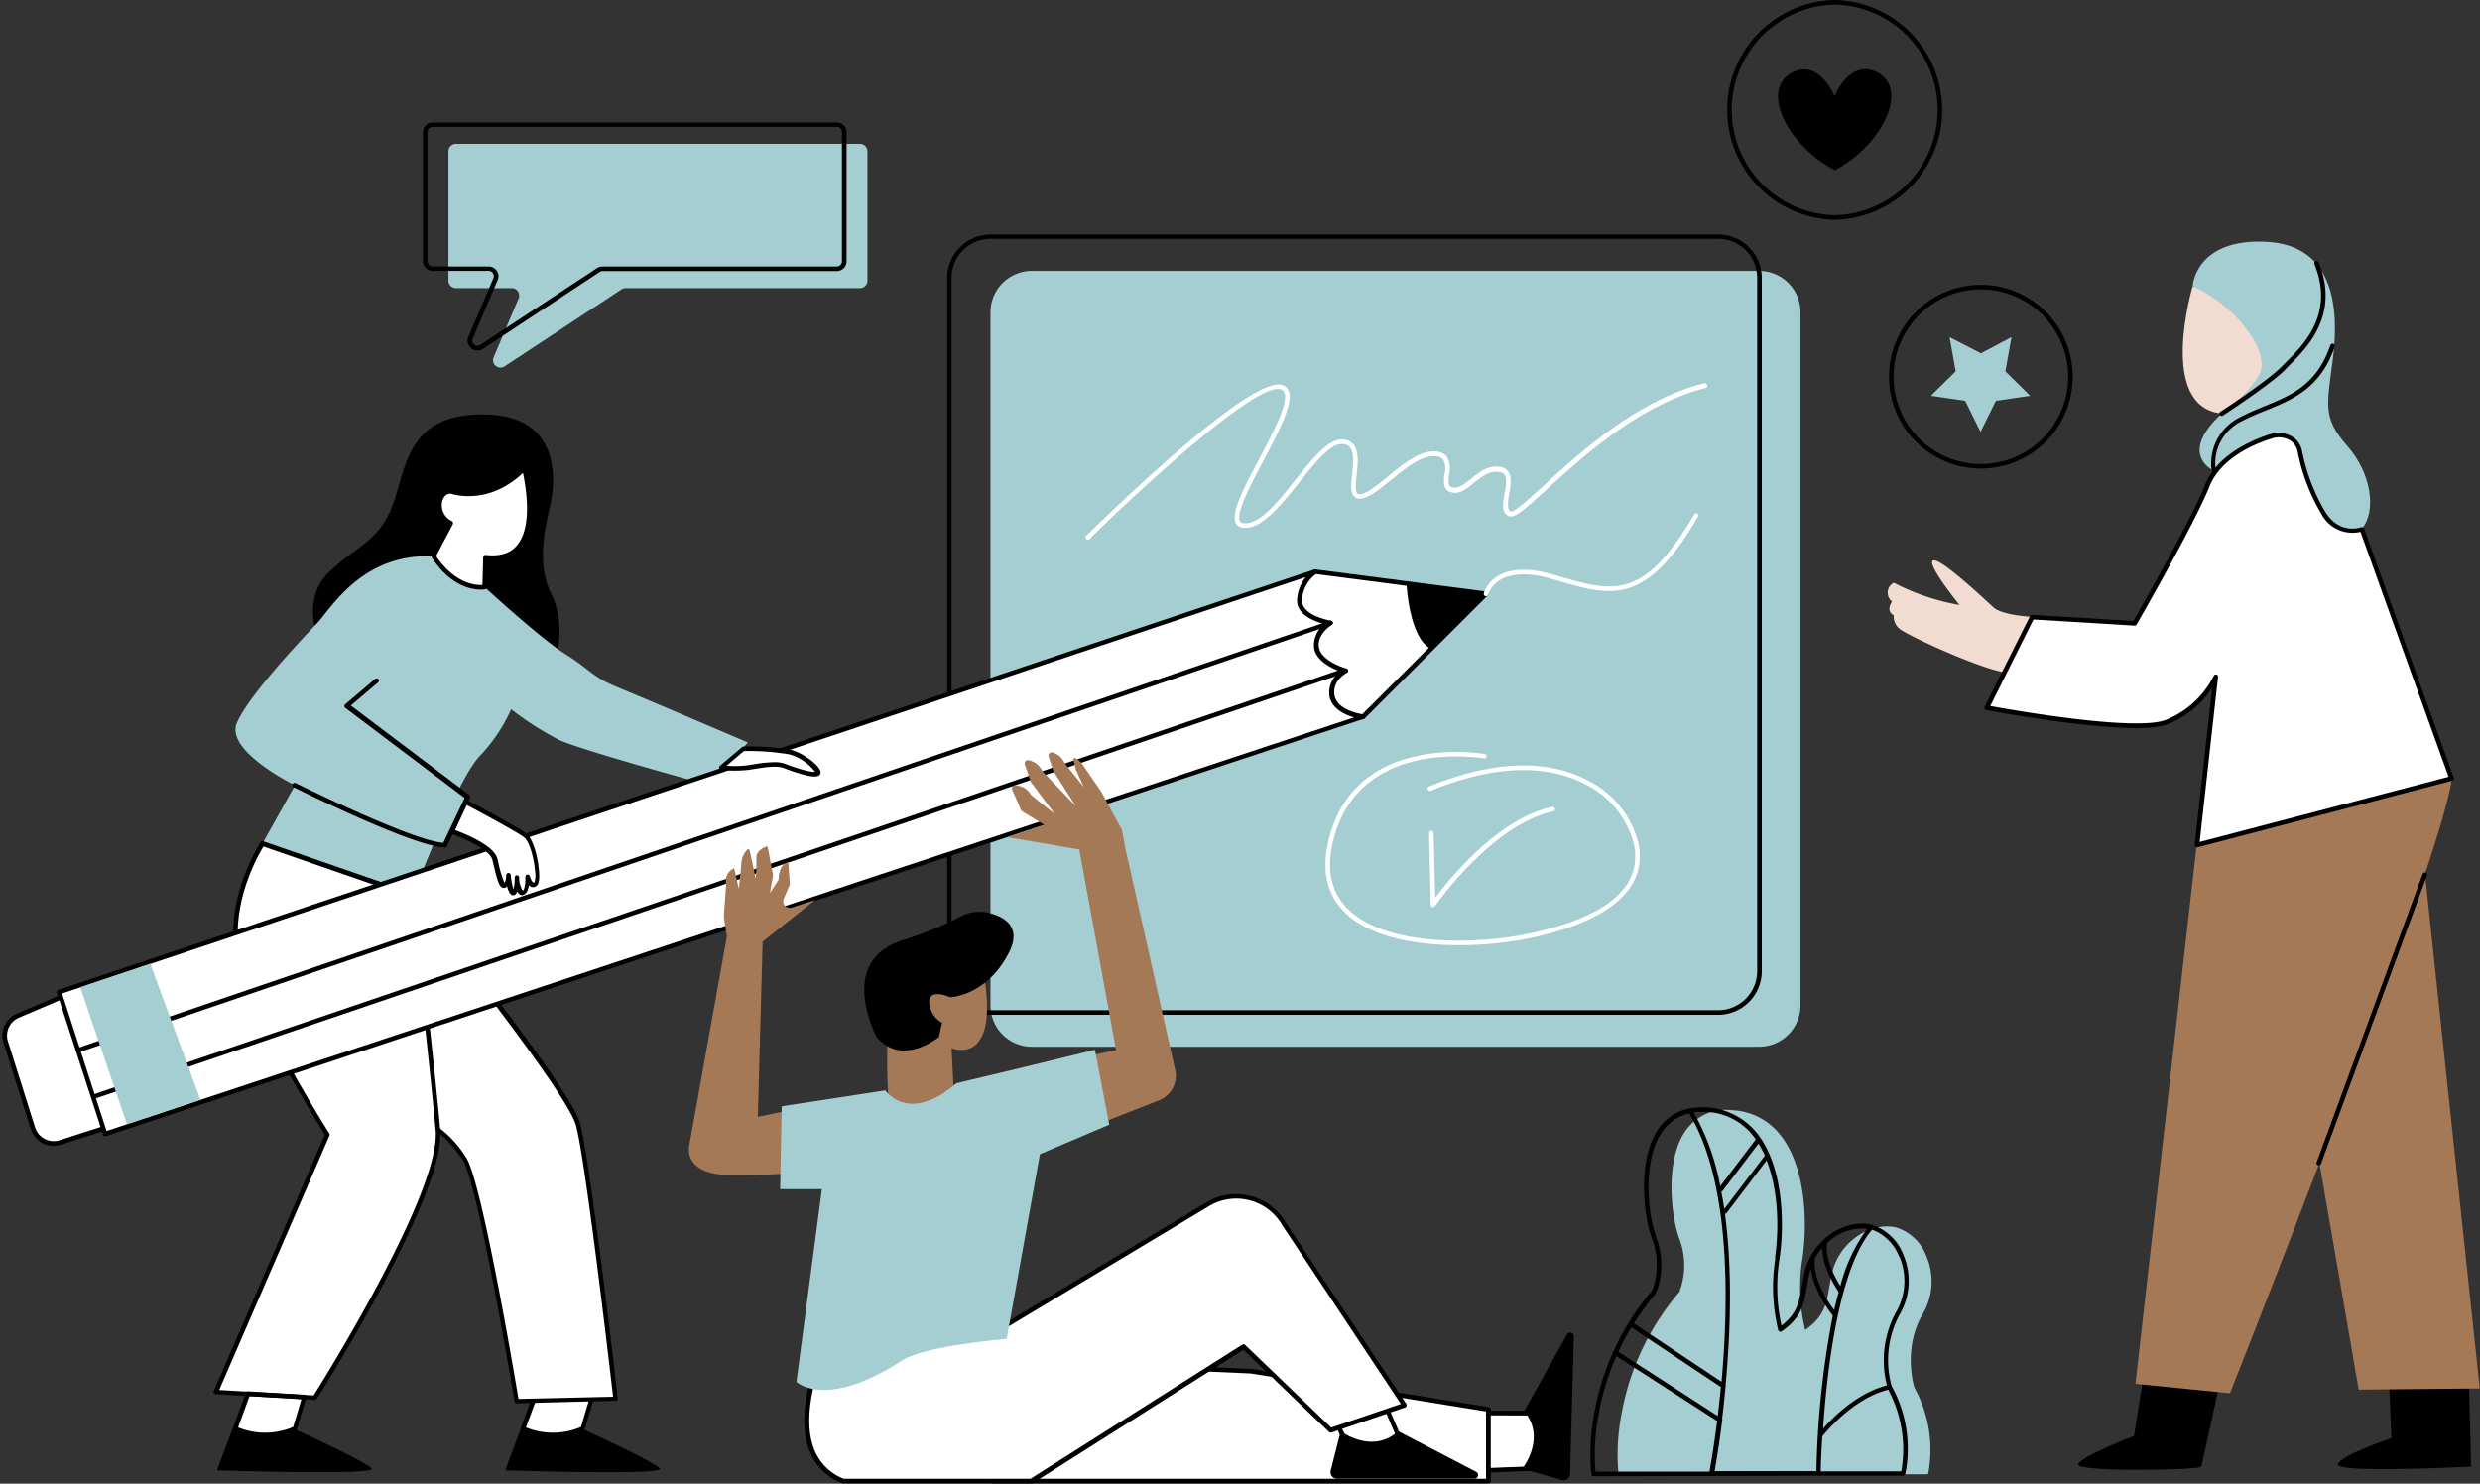
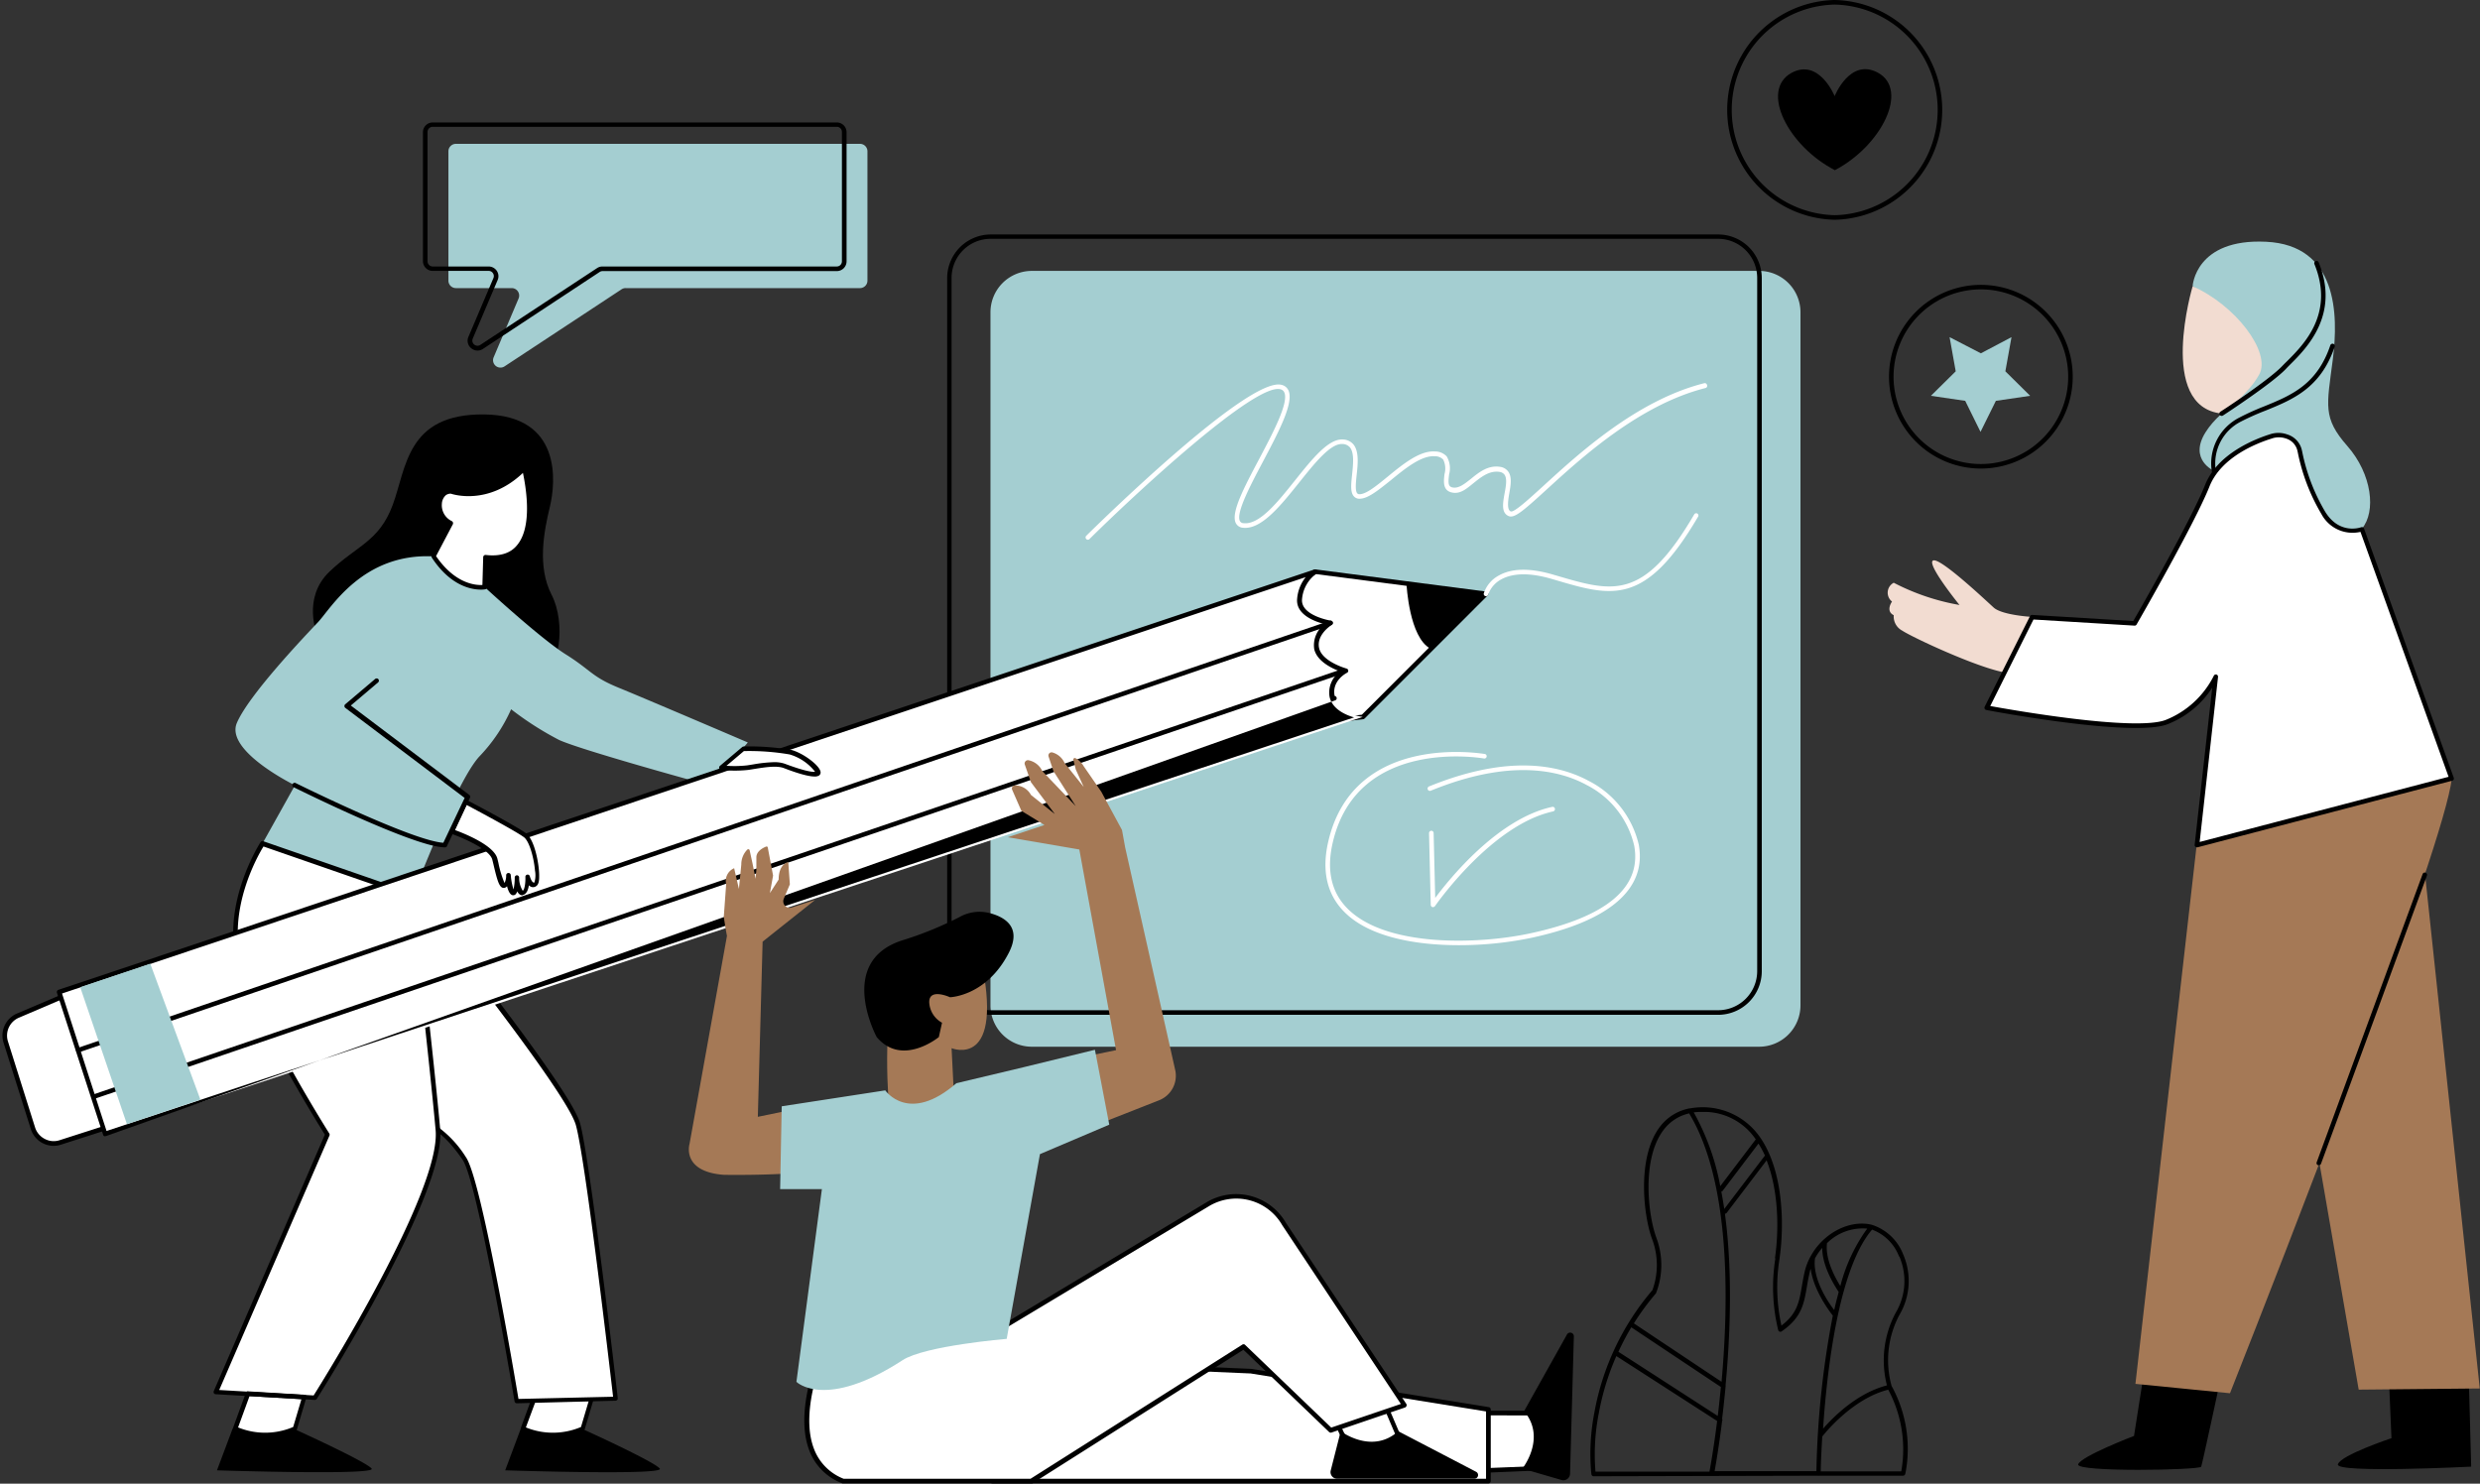
<svg xmlns="http://www.w3.org/2000/svg" preserveAspectRatio="xMidYMid meet" version="1.0" viewBox="-0.4 0.0 405.0 242.3" zoomAndPan="magnify" style="fill: rgb(0, 0, 0);" original_string_length="22045">
  <rect x="-0.4" y="0.0" width="405.0" height="242.3" fill="#333333" stroke="none" />
  <g data-name="Layer 2">
    <g id="__id236_sl0hhy36ac">
      <path d="M96.33,228.8l-1.49,4.93c-2.89,2.14-10.23.74-10.23.74l2-5.95Zm-48.88,5.63,2-6.07-9.32-.66-2,5.54C39.88,235.86,47.45,234.43,47.45,234.43Z" style="fill: rgb(255, 255, 255);" />
    </g>
    <g id="__id237_sl0hhy36ac">
      <path d="M362.07,225.94s-2.79,13-3,13.58-20.46.93-20.09-.37,9.12-4.65,9.12-4.65l1.49-9.49Zm27.7.19.37,8.74s-8.37,2.79-8.75,4.28,21.77.37,21.77.37l-.37-13.77Z" style="fill: inherit;" />
    </g>
    <g id="__id238_sl0hhy36ac">
      <path d="M141.26,24.7V45.84A1.22,1.22,0,0,1,140,47.05H101.77a1.22,1.22,0,0,0-.67.2L82,59.83a1.21,1.21,0,0,1-1.78-1.49l4.07-9.6a1.22,1.22,0,0,0-1.12-1.69H74.05a1.22,1.22,0,0,1-1.22-1.21V24.7a1.22,1.22,0,0,1,1.22-1.21h66A1.22,1.22,0,0,1,141.26,24.7Z" style="fill: rgb(164, 206, 209);" />
    </g>
    <g id="__id239_sl0hhy36ac">
      <path d="M327,109.82c-4.61-.83-15.07-5.72-16.75-6.83a2.61,2.61,0,0,1-1.39-2.52c-1.4-.69-.28-2.23-.28-2.23a1.83,1.83,0,0,1,.28-3.07,37.16,37.16,0,0,0,10.74,3.63s-5.44-6.7-4.32-7.26,8.51,6.42,9.9,7.68,6.28,1.53,6.28,1.53Z" style="fill: rgb(242, 220, 209);" />
    </g>
    <g id="__id240_sl0hhy36ac">
      <path d="M384.79,226.94l-6.41-37c-7.75,20.32-14.61,37.59-14.61,37.59L348.33,226l10-88L400,127.13c-.33,2.81-2.15,8.94-4.8,16.84l.43-1.12,8.93,83.9Z" style="fill: rgb(165, 121, 86);" />
    </g>
    <g id="__id241_sl0hhy36ac">
      <path d="M361.16,76.89s-4.18-1.81-1.39-6.28,8.09-5.86,8.65-10.88-10.75-13-10.75-13,.42-7.81,12-7.25,11.86,11.72,10.89,19.25-1.68,9.49,2.37,14.1,4.74,10.74,2.37,13.53S374.84,90,374.84,90l-9.49-3.07Z" style="fill: rgb(164, 206, 209);" />
    </g>
    <g id="__id242_sl0hhy36ac">
-       <path d="M312.23,226.61a21,21,0,0,1,2.31,13.79l-.08.36H303.39v.1H263.94l-.05-.4a34.65,34.65,0,0,1,.52-9.56A41.9,41.9,0,0,1,273.84,211a12.18,12.18,0,0,0,0-8.72c-1.35-3.67-2.45-13,1.19-17.84a8,8,0,0,1,7.45-3.13,10.57,10.57,0,0,1,7.83,4c4.13,5.11,4.54,14.14,3.63,20.31a29.17,29.17,0,0,0,.46,11.57c3.1-2.15,3.47-4.27,3.94-7,.14-.81.28-1.65.51-2.55,1.19-4.78,6.17-8.2,10.44-7.18a7.74,7.74,0,0,1,4.9,4.67,10.49,10.49,0,0,1-.62,9.51C310.39,220.07,312.06,226.06,312.23,226.61Z" style="fill: rgb(164, 206, 209);" />
-     </g>
+       </g>
    <g id="__id243_sl0hhy36ac">
      <path d="M286.87,170.94H168.1a6.75,6.75,0,0,1-6.75-6.75V51a6.76,6.76,0,0,1,6.75-6.76H286.87A6.76,6.76,0,0,1,293.63,51V164.19A6.76,6.76,0,0,1,286.87,170.94Z" style="fill: rgb(164, 206, 209);" />
    </g>
    <g id="__id244_sl0hhy36ac">
      <path d="M280.18,165.73H161.41a7.13,7.13,0,0,1-7.13-7.12V45.41a7.13,7.13,0,0,1,7.13-7.12H280.18a7.13,7.13,0,0,1,7.13,7.12v113.2A7.13,7.13,0,0,1,280.18,165.73ZM161.41,39A6.38,6.38,0,0,0,155,45.41v113.2a6.38,6.38,0,0,0,6.38,6.37H280.18a6.39,6.39,0,0,0,6.38-6.37V45.41A6.39,6.39,0,0,0,280.18,39Z" style="fill: inherit;" />
    </g>
    <g id="__id245_sl0hhy36ac">
      <path d="M18.83,183.57l-9.37,3A3.54,3.54,0,0,1,5,184.27L.54,170.2a3.56,3.56,0,0,1,2-4.34l8.72-3.71Z" style="fill: rgb(255, 255, 255);" />
    </g>
    <g id="__id246_sl0hhy36ac">
      <path d="M8.37,187.13a4,4,0,0,1-1.8-.44,3.91,3.91,0,0,1-1.94-2.31L.19,170.31a3.91,3.91,0,0,1,2.2-4.8l8.72-3.71a.39.39,0,0,1,.3,0,.4.4,0,0,1,.2.22l7.57,21.42a.33.33,0,0,1,0,.29.35.35,0,0,1-.22.19l-9.36,3A3.87,3.87,0,0,1,8.37,187.13ZM11,162.65,2.69,166.2A3.17,3.17,0,0,0,.9,170.08l4.44,14.08A3.16,3.16,0,0,0,6.92,186a3.11,3.11,0,0,0,2.43.2l9-2.89Z" style="fill: inherit;" />
    </g>
    <g id="__id247_sl0hhy36ac">
      <path d="M214.37,93.36,242.28,97l-20.09,20.09-16.75,2,.84-19.81Z" style="fill: rgb(255, 255, 255);" />
    </g>
    <g id="__id248_sl0hhy36ac">
      <path d="M205.44,119.41a.39.39,0,0,1-.25-.1.36.36,0,0,1-.12-.29l.83-19.82a.39.39,0,0,1,.16-.28l8.09-5.87a.42.42,0,0,1,.27-.06l27.91,3.62a.37.37,0,0,1,.3.26.34.34,0,0,1-.09.38l-20.09,20.09a.39.39,0,0,1-.22.11l-16.74,2Zm1.21-20-.81,19.19L222,116.72l19.47-19.46-27-3.51Z" style="fill: inherit;" />
    </g>
    <g id="__id249_sl0hhy36ac">
      <path d="M51.4,103.68s-2.52-6,2-10.32,8.09-4.89,10.33-10.89,2.23-14.93,14.93-14.79,11.72,11,10.74,15.07-2.09,9.77.28,14.38,1.39,12.69-2.09,13.25S51.4,103.68,51.4,103.68Z" style="fill: inherit;" />
    </g>
    <g id="__id250_sl0hhy36ac">
      <path d="M90,234.75a12.6,12.6,0,0,1-5.16-1.1.38.38,0,0,1-.18-.47l2.09-5.72a.34.34,0,0,1,.37-.24l9.21.56a.36.36,0,0,1,.29.15.43.43,0,0,1,0,.33l-1.53,5.16a.38.38,0,0,1-.2.23A11.57,11.57,0,0,1,90,234.75Zm-4.52-1.64a11.69,11.69,0,0,0,9-.07l1.35-4.54L87.38,228Z" style="fill: inherit;" />
    </g>
    <g id="__id251_sl0hhy36ac">
      <path d="M67,146.24s25.31,31.4,27,37.35,6.14,44.84,6.14,44.84L84,228.8s-6-35.91-8.55-39.63-4.28-4.65-4.28-4.65l-14-30.32Z" style="fill: rgb(255, 255, 255);" />
    </g>
    <g id="__id252_sl0hhy36ac">
      <path d="M84,229.17a.38.38,0,0,1-.37-.31c-.06-.36-6-35.86-8.49-39.47s-4.14-4.53-4.16-4.54a.41.41,0,0,1-.15-.17l-14-30.33a.38.38,0,0,1,.11-.45l9.86-8a.39.39,0,0,1,.27-.08.4.4,0,0,1,.26.14c1,1.28,25.37,31.52,27,37.48s6,43.31,6.15,44.89a.34.34,0,0,1-.09.29.37.37,0,0,1-.27.13L84,229.17ZM71.41,184.26A17.7,17.7,0,0,1,75.7,189c2.52,3.6,7.93,35.65,8.57,39.46l15.45-.36c-.48-4.17-4.52-38.84-6.08-44.37S69.53,150,67,146.77l-9.34,7.53Z" style="fill: inherit;" />
    </g>
    <g id="__id253_sl0hhy36ac">
      <path d="M78.74,95.87s9.07,8.37,13.26,11,4.19,3.63,8.65,5.45,21.07,8.93,21.07,8.93-4.46,5.72-9.35,6.14c0,0-18.14-5-21.49-6.56a51.26,51.26,0,0,1-7.81-5,26.85,26.85,0,0,1-5.16,7.68c-3.77,4-10.89,22.74-10.89,22.74l-24.55-8.51,5.3-9.49s-11.44-5.58-9.49-10.18,11.16-14.24,13.26-16.47,7.25-11.3,18.83-10.74C70.37,90.85,72.88,96.15,78.74,95.87Z" style="fill: rgb(164, 206, 209);" />
    </g>
    <g id="__id254_sl0hhy36ac">
      <path d="M67,146.24s3.17,27.68,4.1,38.28S51,228.24,51,228.24l-16.18-.93,18.23-42S41.54,167,38.74,157.36s3.73-19.63,3.73-19.63Z" style="fill: rgb(255, 255, 255);" />
    </g>
    <g id="__id255_sl0hhy36ac">
      <path d="M51,228.62h0l-16.18-.93a.38.38,0,0,1-.3-.18.4.4,0,0,1,0-.35L52.65,185.3c-1.17-1.87-11.63-18.72-14.27-27.84-2.8-9.72,3.71-19.83,3.77-19.93a.37.37,0,0,1,.44-.15l24.56,8.51a.4.4,0,0,1,.25.31c0,.28,3.17,27.8,4.09,38.29s-19.29,42.6-20.15,43.95A.38.38,0,0,1,51,228.62ZM35.4,227l15.42.89c1.69-2.69,20.8-33.36,19.92-43.31s-3.75-35.32-4.06-38l-24.05-8.34c-1,1.59-6,10.51-3.52,19.07,2.74,9.52,14.16,27.63,14.28,27.82a.39.39,0,0,1,0,.35Z" style="fill: inherit;" />
    </g>
    <g id="__id256_sl0hhy36ac">
      <path d="M85.16,76.47S89.49,92.24,78.88,91l-.14,4.88s-4.46.84-8.37-5l2.79-5.44a3.25,3.25,0,0,1-1.81-3.21c.28-2.24,2-2,2-2S79.3,82.47,85.16,76.47Z" style="fill: rgb(255, 255, 255);" />
    </g>
    <g id="__id257_sl0hhy36ac">
      <path d="M78.11,96.29c-1.46,0-4.93-.55-8-5.24a.38.38,0,0,1,0-.37l2.62-5.12A3.53,3.53,0,0,1,71,82.15a2.66,2.66,0,0,1,1-1.9,2,2,0,0,1,1.43-.38c.31.11,5.93,2.09,11.54-3.66a.39.39,0,0,1,.36-.1.41.41,0,0,1,.27.27c.1.37,2.47,9.19-1,13.17a5.94,5.94,0,0,1-5.32,1.85l-.13,4.48a.37.37,0,0,1-.31.36A3.83,3.83,0,0,1,78.11,96.29Zm-7.3-5.47c3.15,4.6,6.56,4.77,7.57,4.71L78.51,91a.37.37,0,0,1,.13-.28.38.38,0,0,1,.29-.09c2.25.27,4-.25,5.07-1.55,2.67-3.09,1.43-9.77,1-11.85-5.73,5.43-11.56,3.46-11.78,3.39a1.36,1.36,0,0,0-.81.25,2,2,0,0,0-.65,1.39,2.87,2.87,0,0,0,1.6,2.83.37.37,0,0,1,.2.21.44.44,0,0,1,0,.3Z" style="fill: inherit;" />
    </g>
    <g id="__id258_sl0hhy36ac">
      <path d="M43,234.75a12.66,12.66,0,0,1-5.16-1.1.38.38,0,0,1-.18-.47l2.09-5.72a.34.34,0,0,1,.38-.24l9.2.56a.36.36,0,0,1,.29.15.39.39,0,0,1,0,.33l-1.53,5.16a.35.35,0,0,1-.2.23A11.54,11.54,0,0,1,43,234.75Zm-4.52-1.64a11.69,11.69,0,0,0,9-.07l1.35-4.54L40.35,228Z" style="fill: inherit;" />
    </g>
    <g id="__id259_sl0hhy36ac">
      <path d="M94.59,233.31s11.91,5.39,12.76,6.53-25.25.28-25.25.28l2.55-6.81A11.59,11.59,0,0,0,94.59,233.31Zm-57,0-2.56,6.81s26.11.85,25.26-.28-12.77-6.53-12.77-6.53A11.57,11.57,0,0,1,37.63,233.31Z" style="fill: inherit;" />
    </g>
    <g id="__id260_sl0hhy36ac">
      <path d="M214.37,93.36a6.07,6.07,0,0,0-2.51,4.46c-.28,3.07,5,3.91,5,3.91s-2.79,1.68-2.23,4.19,4.75,3.62,4.75,3.62-2.8,1.4-2.24,4.19,5,3.35,5,3.35L16.79,185.17,9.26,162Z" style="fill: rgb(255, 255, 255);" />
    </g>
    <g id="__id261_sl0hhy36ac">
-       <path d="M16.79,185.55a.53.53,0,0,1-.17,0,.39.39,0,0,1-.18-.22L8.9,162.13a.38.38,0,0,1,.24-.48L214.25,93a.38.38,0,0,1,.32.68,5.75,5.75,0,0,0-2.34,4.18c-.24,2.68,4.66,3.49,4.71,3.5a.36.36,0,0,1,.31.3.38.38,0,0,1-.17.39s-2.55,1.57-2.06,3.79,4.43,3.33,4.47,3.34a.37.37,0,0,1,.07.7c-.1.05-2.52,1.31-2,3.78s4.66,3,4.7,3a.37.37,0,0,1,.33.33.36.36,0,0,1-.26.39L16.91,185.53Zm-7.06-23.3L17,184.7l203.73-67.54c-1.44-.42-3.56-1.36-4-3.36a4.16,4.16,0,0,1,1.75-4.14c-1.29-.47-3.8-1.63-4.26-3.66a4.28,4.28,0,0,1,1.71-4.08c-1.56-.39-4.74-1.52-4.5-4.13a6.52,6.52,0,0,1,1.4-3.54Z" style="fill: inherit;" />
+       <path d="M16.79,185.55a.53.53,0,0,1-.17,0,.39.39,0,0,1-.18-.22L8.9,162.13a.38.38,0,0,1,.24-.48L214.25,93a.38.38,0,0,1,.32.68,5.75,5.75,0,0,0-2.34,4.18c-.24,2.68,4.66,3.49,4.71,3.5a.36.36,0,0,1,.31.3.38.38,0,0,1-.17.39s-2.55,1.57-2.06,3.79,4.43,3.33,4.47,3.34a.37.37,0,0,1,.07.7c-.1.05-2.52,1.31-2,3.78a.37.37,0,0,1,.33.33.36.36,0,0,1-.26.39L16.91,185.53Zm-7.06-23.3L17,184.7l203.73-67.54c-1.44-.42-3.56-1.36-4-3.36a4.16,4.16,0,0,1,1.75-4.14c-1.29-.47-3.8-1.63-4.26-3.66a4.28,4.28,0,0,1,1.71-4.08c-1.56-.39-4.74-1.52-4.5-4.13a6.52,6.52,0,0,1,1.4-3.54Z" style="fill: inherit;" />
    </g>
    <g id="__id262_sl0hhy36ac">
      <path d="M75.58,130.94s8.19,4.28,9.77,5.49,2.51,7.44,1.67,8-1.3-1.21-1.3-1.21.09,2.42-.74,2.6-1-2.51-1-2.51,0,2.51-.55,2.51-.84-2.88-.84-2.88,0,1.4-.56,1.67-1-2-1.58-4.27-7.07-4.56-7.07-4.56Z" style="fill: rgb(255, 255, 255);" />
    </g>
    <g id="__id263_sl0hhy36ac">
      <path d="M84.89,146.21a.68.68,0,0,1-.44-.16,1.33,1.33,0,0,1-.38-.48c-.22.63-.54.63-.67.63s-.62,0-1-1.47a.85.85,0,0,1-.28.22.61.61,0,0,1-.51,0c-.57-.27-.89-1.52-1.45-3.89l-.16-.65c-.41-1.74-5.06-3.69-6.82-4.29a.39.39,0,0,1-.23-.21.35.35,0,0,1,0-.3l2.23-4.84a.35.35,0,0,1,.22-.19.35.35,0,0,1,.3,0c.33.17,8.23,4.31,9.82,5.52,1.43,1.09,2.19,5.26,2.13,7.16,0,.79-.18,1.25-.48,1.45a.88.88,0,0,1-.83.12,1.34,1.34,0,0,1-.37-.25c-.11.72-.37,1.45-1,1.58ZM84,142.94a.38.38,0,0,1,.38.35,4,4,0,0,0,.58,2.17c.26-.06.48-1.14.44-2.23a.37.37,0,0,1,.73-.11c.1.38.36.95.59,1a.18.18,0,0,0,.15,0,4.07,4.07,0,0,0,.1-1.93c-.18-2.11-.92-4.79-1.8-5.46-1.35-1-7.79-4.44-9.36-5.27l-1.9,4.1c1.53.56,6.4,2.5,6.92,4.69l.16.65a16.81,16.81,0,0,0,1,3.3,2.62,2.62,0,0,0,.27-1.26.37.37,0,0,1,.36-.37.36.36,0,0,1,.39.33,10.71,10.71,0,0,0,.45,2.36,8.57,8.57,0,0,0,.2-1.95.37.37,0,0,1,.36-.37Z" style="fill: inherit;" />
    </g>
    <g id="__id264_sl0hhy36ac">
      <path d="M121,122.29a39.9,39.9,0,0,1,7.72.56c2.42.65,5.21,3.25,4.28,3.53s-3.82-.74-5.31-1.3-4,0-6,.28a20.25,20.25,0,0,1-4.37,0Z" style="fill: rgb(255, 255, 255);" />
    </g>
    <g id="__id265_sl0hhy36ac">
      <path d="M132.59,126.81c-.62,0-2-.22-5-1.38-1.15-.43-3.06-.13-4.75.14l-1,.16a20.67,20.67,0,0,1-4.46,0,.37.37,0,0,1-.2-.66l3.63-3.07a.43.43,0,0,1,.23-.09,40.35,40.35,0,0,1,7.83.57c2,.55,4.72,2.63,4.74,3.66a.6.6,0,0,1-.46.6A1.34,1.34,0,0,1,132.59,126.81ZM126,124.47a5.15,5.15,0,0,1,1.77.26c3.36,1.26,4.54,1.36,4.94,1.31a8.2,8.2,0,0,0-4.15-2.83,39,39,0,0,0-7.48-.55l-2.84,2.4a18.76,18.76,0,0,0,3.39-.07l1-.16A23.26,23.26,0,0,1,126,124.47Z" style="fill: inherit;" />
    </g>
    <g id="__id266_sl0hhy36ac">
      <path d="M216.88 101.73L12.4 171.5" style="fill: rgb(255, 255, 255);" />
    </g>
    <g id="__id267_sl0hhy36ac">
      <path d="M219.12 109.54L14.91 179.1" style="fill: rgb(255, 255, 255);" />
    </g>
    <g id="__id268_sl0hhy36ac">
      <path d="M12.4,171.87a.37.37,0,0,1-.36-.25.38.38,0,0,1,.24-.48l204.48-69.76a.37.37,0,0,1,.48.23.36.36,0,0,1-.24.47L12.52,171.85A.25.25,0,0,1,12.4,171.87ZM15,179.46,219.24,109.9a.38.38,0,0,0,.23-.48.37.37,0,0,0-.47-.23L14.79,178.75a.37.37,0,0,0-.24.47.38.38,0,0,0,.36.26Z" style="fill: inherit;" />
    </g>
    <g id="__id269_sl0hhy36ac">
      <path d="M24.14,157.38l8.19,22.21-12,4-7.63-22.37Z" style="fill: rgb(164, 206, 209);" />
    </g>
    <g id="__id270_sl0hhy36ac">
      <path d="M242.28,97l-9.07,8.93c-3.49-1.82-3.91-10.47-3.91-10.47Z" style="fill: inherit;" />
    </g>
    <g id="__id271_sl0hhy36ac">
      <path d="M276.93,84.34c-8.61,14.72-14.12,13.09-23.25,10.4l-.62-.18c-3.58-1.06-6.38-1-8.32.07a4.48,4.48,0,0,0-2.1,2.45.36.36,0,0,1-.36.28h-.09a.38.38,0,0,1-.28-.45A5.09,5.09,0,0,1,244.34,94c2.13-1.22,5.14-1.27,8.93-.15l.62.18C263,96.7,268,98.17,276.28,84a.37.37,0,0,1,.51-.13A.37.37,0,0,1,276.93,84.34Zm1.43-21.49a.37.37,0,0,0-.45-.27c-11,2.78-20.52,11.52-26.23,16.74-2.37,2.16-4.81,4.4-5.36,4.2s-.54-1.3-.26-2.86c.24-1.35.49-2.75-.15-3.64a1.93,1.93,0,0,0-1.34-.78c-1.93-.31-3.42.87-4.72,1.93-1.11.88-2.06,1.65-3.07,1.43-.7-.16-.7-.77-.53-2.13a3.82,3.82,0,0,0-.39-2.93,2.56,2.56,0,0,0-1.93-.81c-2.47-.18-5.26,2.1-7.71,4.11-1.8,1.47-3.5,2.87-4.59,2.87a.47.47,0,0,1-.38-.14c-.37-.42-.23-1.75-.1-3,.2-1.8.41-3.84-.53-5a2.35,2.35,0,0,0-1.76-.8c-2.31-.11-4.91,3.1-7.66,6.54-2.91,3.64-5.89,7.42-8.51,7.13a.66.66,0,0,1-.6-.34c-.69-1.3,1.69-5.81,3.8-9.79,2.58-4.88,5-9.5,4.14-11.52a1.63,1.63,0,0,0-1.14-.94c-5.47-1.45-30.82,23.59-31.9,24.65a.38.38,0,0,0,0,.53.35.35,0,0,0,.27.11.34.34,0,0,0,.26-.11c7.25-7.17,27-25.55,31.18-24.46a.89.89,0,0,1,.64.53c.74,1.68-1.84,6.56-4.11,10.86-2.51,4.74-4.68,8.84-3.8,10.5a1.43,1.43,0,0,0,1.18.73c3,.31,6.13-3.62,9.17-7.41,2.47-3.08,5-6.27,6.93-6.27h.1a1.64,1.64,0,0,1,1.23.54c.74.88.54,2.75.37,4.4s-.32,2.94.29,3.61a1.18,1.18,0,0,0,.93.39c1.36,0,3.08-1.41,5.07-3,2.34-1.92,5-4.08,7.18-3.94a1.86,1.86,0,0,1,1.4.54,3.3,3.3,0,0,1,.22,2.36c-.14,1.17-.32,2.63,1.12,3s2.49-.61,3.7-1.58,2.53-2,4.13-1.77a1.21,1.21,0,0,1,.85.47c.45.64.23,1.88,0,3.08-.28,1.57-.57,3.2.73,3.69.94.35,2.47-1,6.14-4.35,5.66-5.17,15.12-13.83,25.9-16.57A.37.37,0,0,0,278.36,62.85Zm-19.27,64.7c-4.69-2.56-13-4.48-26.16.9a.38.38,0,0,0,.28.7c12.85-5.27,21-3.42,25.52-.94a14.9,14.9,0,0,1,7.74,9.87c1.27,6.83-4.46,11.66-17,14.35-8.59,1.84-23.62,2.27-29.86-4.1-2.62-2.66-3.41-6.29-2.35-10.79,4.05-17.3,24.47-13.71,24.68-13.67a.38.38,0,0,0,.44-.3.38.38,0,0,0-.3-.44c-.21,0-21.33-3.76-25.55,14.24-1.12,4.76-.26,8.63,2.54,11.49,4,4.12,11.57,5.5,18.78,5.5a58.17,58.17,0,0,0,11.77-1.19c12.85-2.75,18.93-8,17.6-15.23A15.7,15.7,0,0,0,259.09,127.55Zm-25.57,20.59h.11a.38.38,0,0,0,.31-.16c.09-.13,9.24-13.3,19.3-15.47a.39.39,0,0,0,.29-.45.38.38,0,0,0-.45-.29c-8.89,1.93-16.8,11.78-19.1,14.87l-.26-10.6a.37.37,0,0,0-.38-.37.39.39,0,0,0-.37.39l.28,11.72A.4.4,0,0,0,233.52,148.14Z" style="fill: rgb(255, 255, 255);" />
    </g>
    <g id="__id272_sl0hhy36ac">
      <path d="M242.41,230.77l9,0-.36,9-8.92.37Z" style="fill: rgb(255, 255, 255);" />
    </g>
    <g id="__id273_sl0hhy36ac">
      <path d="M242.14,240.52a.36.36,0,0,1-.26-.11.33.33,0,0,1-.11-.28l.27-9.37a.37.37,0,0,1,.37-.37h0l9,0a.4.4,0,0,1,.27.12.39.39,0,0,1,.11.27l-.36,9a.38.38,0,0,1-.36.36l-8.92.37Zm.64-9.38-.25,8.61,8.17-.33.33-8.26Z" style="fill: inherit;" />
    </g>
    <g id="__id274_sl0hhy36ac">
      <path d="M248.21,239.84s4-5,.28-9.38l7-12.51a.6.6,0,0,1,1.13.32L256,240.7a1.09,1.09,0,0,1-1.39,1Z" style="fill: inherit;" />
    </g>
    <g id="__id275_sl0hhy36ac">
      <path d="M161.5,222.1l42.4,1.82,38.75,6.25v11.7h-81Z" style="fill: rgb(255, 255, 255);" />
    </g>
    <g id="__id276_sl0hhy36ac">
      <path d="M242.65,242.25h-81a.38.38,0,0,1-.38-.38l-.13-19.76a.36.36,0,0,1,.12-.28.38.38,0,0,1,.27-.1l42.4,1.82,38.8,6.25a.38.38,0,0,1,.32.37v11.7A.38.38,0,0,1,242.65,242.25ZM162,241.5h80.28v-11l-38.44-6.2-42-1.8Z" style="fill: inherit;" />
    </g>
    <g id="__id277_sl0hhy36ac">
      <path d="M225.05,227.67l3.85,9-9-.09-4.23-8.91Z" style="fill: rgb(255, 255, 255);" />
    </g>
    <g id="__id278_sl0hhy36ac">
      <path d="M228.9,237.05h0l-9-.1a.36.36,0,0,1-.33-.21l-4.24-8.91a.36.36,0,0,1,0-.36.38.38,0,0,1,.32-.18h9.38a.37.37,0,0,1,.34.23l3.85,9a.36.36,0,0,1,0,.35A.37.37,0,0,1,228.9,237.05Zm-8.76-.85,8.19.09L224.8,228h-8.54Z" style="fill: inherit;" />
    </g>
    <g id="__id279_sl0hhy36ac">
      <path d="M218.55,233.73s5.1,3.87,9.39,0l12.7,6.62a.6.6,0,0,1-.28,1.14H217.92a1.08,1.08,0,0,1-1-1.36Z" style="fill: inherit;" />
    </g>
    <g id="__id280_sl0hhy36ac">
      <path d="M163.06,216.9l33.75-20.25a9,9,0,0,1,12.45,3.23l19.68,29.59-12,4.1-14.25-13.65-34.65,22H137.31c-11.71-4.68-2.6-23.15-2.6-23.15Z" style="fill: rgb(255, 255, 255);" />
    </g>
    <g id="__id281_sl0hhy36ac">
      <path d="M168,242.25H137.31a.32.32,0,0,1-.14,0,9.19,9.19,0,0,1-5.4-5.36c-2.78-7.25,2.38-17.86,2.6-18.3a.38.38,0,0,1,.31-.21l28.26-1.82,33.67-20.2a9.4,9.4,0,0,1,13,3.36l19.67,29.58a.38.38,0,0,1,0,.33.39.39,0,0,1-.24.23l-12,4.09a.4.4,0,0,1-.38-.08l-14-13.44-34.4,21.79A.36.36,0,0,1,168,242.25Zm-30.62-.75h30.51l34.56-21.89a.36.36,0,0,1,.46,0L217,233.14l11.37-3.86L209,200.09A8.65,8.65,0,0,0,197,197l-33.75,20.25a.34.34,0,0,1-.17.05L135,219.08c-.69,1.48-4.94,11.09-2.48,17.51A8.43,8.43,0,0,0,137.38,241.5Z" style="fill: inherit;" />
    </g>
    <g id="__id282_sl0hhy36ac">
      <path d="M144.85,181.58s-1.56-15.6,1.69-23.28c3.1-7.31,13.14-2.21,13.14-2.21,4.16,18.73-4.68,15.09-4.68,15.09s.52,10.14.52,10.4Z" style="fill: rgb(165, 121, 86);" />
    </g>
    <g id="__id283_sl0hhy36ac">
      <path d="M130.68,191.47c-5.73.52-12.88.39-12.88.39-7-.52-5.59-5.07-5.59-5.07l6.11-33.95c-.26-1.3-.52-3.12-.52-3.12l.39-5.33a2.25,2.25,0,0,1,1.3-2.6l.78,3.38.39-4a3.42,3.42,0,0,1,1-2.44.23.23,0,0,1,.36.12l.45,2.06.52,2.6.13-1.43V140c0-1,1.13-1.57,1.61-1.75a.19.19,0,0,1,.25.14l.87,4.6-.52,2.86,1.43-2.21c0-2.6,1.57-2.86,1.57-2.86l.26,3.64-1,2.37a1.07,1.07,0,0,0,1.32,1.42l3.8-1.24-8.57,6.81-.78,28.61,7.55-1.56Zm45.77-6.89,12.45-4.9a4.3,4.3,0,0,0,2.62-4.93l-8.17-36.34-.52-2.86-3.38-6.25-2.87-4.16a3.39,3.39,0,0,0-1.33-1.31.24.24,0,0,0-.36.27l.39,1.56,1.3,2.86-3.12-3.9a3.11,3.11,0,0,0-2-1.74.52.52,0,0,0-.62.67l.79,2.37,3.64,5.72-5.46-5.72a3.15,3.15,0,0,0-2.22-1.76.54.54,0,0,0-.63.71l1,2.87,3.9,5.2-3.9-3.12a2.92,2.92,0,0,0-2.57-1.55.5.5,0,0,0-.5.7l1.51,3.45,3.77,2.31-6,2,11.69,2,6,32.77-7.55,1.56Z" style="fill: rgb(165, 121, 86);" />
    </g>
    <g id="__id284_sl0hhy36ac">
      <path d="M152.92,169.36s-6,4.94-10.15,0c0,0-6.76-12.49,4.42-15.87a57.59,57.59,0,0,0,9.09-3.72,6.65,6.65,0,0,1,4.88-.67c2.53.65,5.33,2.29,3.2,6.47-3.64,7.14-9.62,7.29-9.62,7.29s-3.39-1.56-3.39.78a4,4,0,0,0,2.09,3.38Z" style="fill: inherit;" />
    </g>
    <g id="__id285_sl0hhy36ac">
      <path d="M155.78,176.9l10.92-2.6,11.71-2.86,2.34,12.23-11.32,4.81L164,218.65s-13.36,1.11-17,3.48c-12.66,8.22-17.34,3.54-17.34,3.54l4.16-31.47H127l.26-13.53,16.91-2.6S148,183.67,155.78,176.9Z" style="fill: rgb(164, 206, 209);" />
    </g>
    <g id="__id286_sl0hhy36ac">
      <path d="M309.78,214.75a10.89,10.89,0,0,0,.64-9.85,8.17,8.17,0,0,0-5.16-4.89c-3.74-.88-8,1.48-10,5.21h0a9.34,9.34,0,0,0-.89,2.25c-.23.93-.38,1.8-.51,2.57-.44,2.59-.77,4.49-3.34,6.44a29,29,0,0,1-.32-10.88c.91-6.25.49-15.39-3.71-20.59a11.39,11.39,0,0,0-10.88-4l-.11,0a7.94,7.94,0,0,0-4.89,3.09c-3.72,5-2.61,14.46-1.23,18.2a12,12,0,0,1,.07,8.39,42.34,42.34,0,0,0-9.48,20,35.25,35.25,0,0,0-.53,9.67l.05.4a.37.37,0,0,0,.37.33h0L296.4,241a.26.26,0,0,0,.15,0h0a.29.29,0,0,0,.16,0h13.66a.38.38,0,0,0,.37-.3l.08-.36a21.24,21.24,0,0,0-2.31-14A15.71,15.71,0,0,1,309.78,214.75Zm0-9.55a10.15,10.15,0,0,1-.59,9.17,16.45,16.45,0,0,0-1.44,11.88c-4.92,1.25-8.87,5.27-10.43,7.07.65-9.68,2.55-26.14,8-32.51A7.52,7.52,0,0,1,309.73,205.2Zm-13.78.3a9.63,9.63,0,0,1,1.18-1.71c0,2.73,1.62,5.58,2.69,7.2-.26,1-.51,1.94-.73,2.95C298,212.49,295.56,208.71,296,205.5Zm8.53-4.86a27.75,27.75,0,0,0-4.39,9.38c-1.1-1.77-2.48-4.56-2.18-7A8.29,8.29,0,0,1,304.48,200.64Zm-15,4.85a29.7,29.7,0,0,0,.46,11.72.37.37,0,0,0,.23.26.35.35,0,0,0,.34-.05c3.25-2.24,3.63-4.45,4.11-7.25.13-.76.27-1.62.5-2.52,0-.15.09-.3.13-.44.43,3.3,2.78,6.59,3.61,7.64l0,0a148.88,148.88,0,0,0-2.68,25.41l-16.62,0c.19-1.07.7-4,1.22-8.18l0,0a.38.38,0,0,0,0-.37c.2-1.61.39-3.38.57-5.28a.34.34,0,0,0,0-.22c.76-8.14,1.17-18.54-.11-28h0a.42.42,0,0,0,.3-.15l6.51-8.56C290.06,194.5,290.14,200.82,289.46,205.49ZM266,216.76l14.63,9.75c-.16,1.69-.33,3.27-.51,4.73L263.9,220.76A41.11,41.11,0,0,1,266,216.76Zm21.82-28a.43.43,0,0,0-.1.09l-6.54,8.59c-.14-1-.3-1.91-.48-2.84a.38.38,0,0,0,.22-.13l5.85-7.71A16.47,16.47,0,0,1,287.85,188.76Zm-10.28-7.17.77,0a10.19,10.19,0,0,1,7.56,3.86c.16.2.31.41.46.62l-5.8,7.64a39.33,39.33,0,0,0-4.33-12.05A9.71,9.71,0,0,1,277.57,181.59Zm-7.52,29.6a.27.27,0,0,0,.06-.1,12.73,12.73,0,0,0,0-9c-1.33-3.61-2.42-12.73,1.14-17.49a7.17,7.17,0,0,1,4.23-2.77c6.72,11.1,6.5,30.38,5.29,43.83l-14.32-9.54A41.44,41.44,0,0,1,270.05,211.19Zm-9.87,29.12a34.54,34.54,0,0,1,.53-9.44,41.77,41.77,0,0,1,2.88-9.41l16.46,10.6c-.54,4.31-1.08,7.34-1.25,8.27l-18.61,0Zm49.92-.09,0,.07H296.94c0-.84.08-2.91.25-5.7.49-.62,5-6.2,10.77-7.64A20.6,20.6,0,0,1,310.1,240.22Z" style="fill: inherit;" />
    </g>
    <g id="__id287_sl0hhy36ac">
      <path d="M77.56,57.25a1.63,1.63,0,0,1-1-.37A1.58,1.58,0,0,1,76.1,55l4.08-9.59a.83.83,0,0,0-.08-.79.81.81,0,0,0-.7-.38H70.26a1.59,1.59,0,0,1-1.59-1.59V21.55A1.59,1.59,0,0,1,70.26,20h66a1.59,1.59,0,0,1,1.59,1.59V42.68a1.59,1.59,0,0,1-1.59,1.59H98a.86.86,0,0,0-.46.14L78.44,57A1.57,1.57,0,0,1,77.56,57.25Zm-7.3-36.54a.84.84,0,0,0-.84.84V42.68a.85.85,0,0,0,.84.84H79.4a1.61,1.61,0,0,1,1.33.71,1.57,1.57,0,0,1,.14,1.5l-4.08,9.6a.84.84,0,0,0,1.24,1L97.11,43.78a1.58,1.58,0,0,1,.87-.26h38.27a.84.84,0,0,0,.84-.84V21.55a.83.83,0,0,0-.84-.84Z" style="fill: inherit;" />
    </g>
    <g id="__id288_sl0hhy36ac">
      <path d="M368.56,61.13c-2,3.62-6.14,6.41-6.14,6.41-10.61-1.11-4.75-20.79-4.75-20.79C364.65,49.82,370.51,57.5,368.56,61.13Z" style="fill: rgb(242, 220, 209);" />
    </g>
    <g id="__id289_sl0hhy36ac">
      <path d="M375.12,73.41A32.2,32.2,0,0,0,379,83.73c2.51,4,6.28,2.65,6.28,2.65L400,127.13,358.37,138l3.07-27.49a15.34,15.34,0,0,1-8.09,7.4c-5.72,2.09-29.3-2.38-29.3-2.38l7.39-14.79,16.75,1s9.34-16.19,11.86-22.46c2-5,8-7.34,10.44-8.09a3.91,3.91,0,0,1,2.53,0A3.15,3.15,0,0,1,375.12,73.41Z" style="fill: rgb(255, 255, 255);" />
    </g>
    <g id="__id290_sl0hhy36ac">
      <path d="M358.37,138.38A.38.38,0,0,1,358,138l2.87-25.69a15.33,15.33,0,0,1-7.39,6c-5.75,2.1-28.54-2.17-29.5-2.36a.35.35,0,0,1-.27-.2.38.38,0,0,1,0-.33l7.4-14.79a.36.36,0,0,1,.35-.21l16.52,1c1.08-1.88,9.4-16.41,11.72-22.21,2-5.12,8.15-7.52,10.67-8.31a4.3,4.3,0,0,1,2.79.06h0a3.47,3.47,0,0,1,2.32,2.44l.08.34a31.24,31.24,0,0,0,3.78,9.87c2.32,3.73,5.69,2.55,5.83,2.5a.41.41,0,0,1,.29,0,.41.41,0,0,1,.2.21L400.31,127a.44.44,0,0,1,0,.3.41.41,0,0,1-.24.19l-41.58,10.88Zm3.07-28.23h.1a.38.38,0,0,1,.28.4l-3,26.95,40.65-10.64-14.39-40a5.75,5.75,0,0,1-6.37-2.9,32,32,0,0,1-3.87-10.1l-.08-.34a2.72,2.72,0,0,0-1.86-1.91h0a3.52,3.52,0,0,0-2.29,0c-2.43.76-8.28,3-10.2,7.87-2.5,6.23-11.8,22.35-11.89,22.51a.37.37,0,0,1-.35.18l-16.49-1-7.06,14.13c3.4.62,23.5,4.17,28.61,2.29a15,15,0,0,0,7.88-7.19A.37.37,0,0,1,361.44,110.15Z" style="fill: inherit;" />
    </g>
    <g id="__id291_sl0hhy36ac">
      <path d="M361.16,77.27a.36.36,0,0,1-.36-.3,8.4,8.4,0,0,1,4.51-8.78,41.3,41.3,0,0,1,4-1.81c4.46-1.82,8.67-3.54,10.85-10a.38.38,0,0,1,.48-.23.37.37,0,0,1,.23.47c-2.29,6.77-6.86,8.63-11.28,10.43a41.29,41.29,0,0,0-4,1.78,7.65,7.65,0,0,0-4.14,8,.38.38,0,0,1-.29.44Zm1.46-9.41c.33-.21,8-5.22,10.26-7.59.21-.23.46-.48.74-.76,2.64-2.63,8.14-8.11,4.63-16.67a.36.36,0,0,0-.48-.2.37.37,0,0,0-.21.49c3.31,8.09-1.75,13.14-4.46,15.85-.29.28-.55.54-.77.77-2.17,2.31-10,7.43-10.12,7.48a.38.38,0,0,0-.11.52.4.4,0,0,0,.32.17A.36.36,0,0,0,362.62,67.86Z" style="fill: inherit;" />
    </g>
    <g id="__id292_sl0hhy36ac">
      <path d="M61.07,111.22l-4.84,4.09L76,130.2,72.23,138c-4.83,0-24.46-9.77-24.46-9.77" style="fill: rgb(164, 206, 209);" />
    </g>
    <g id="__id293_sl0hhy36ac">
      <path d="M378.28,190.29l-.13,0a.37.37,0,0,1-.22-.48l17.3-47.07a.37.37,0,1,1,.7.26l-17.3,47.07A.38.38,0,0,1,378.28,190.29Z" style="fill: inherit;" />
    </g>
    <g id="__id294_sl0hhy36ac">
      <path d="M72.23,138.38c-4.87,0-23.82-9.4-24.63-9.8a.38.38,0,1,1,.34-.67c.19.09,19,9.42,24.06,9.72l3.48-7.32L56,115.61a.36.36,0,0,1-.15-.29A.36.36,0,0,1,56,115l4.84-4.1a.38.38,0,0,1,.53,0,.37.37,0,0,1,0,.52l-4.48,3.8,19.35,14.6a.37.37,0,0,1,.11.46l-3.72,7.81A.37.37,0,0,1,72.23,138.38Z" style="fill: inherit;" />
    </g>
  </g>
  <g data-name="Layer 3">
    <g id="__id295_sl0hhy36ac">
      <path d="M299.22,35.89A17.95,17.95,0,0,1,299.16,0h.06a17.95,17.95,0,0,1,.06,35.89Zm0-35.14h-.06a17.2,17.2,0,0,0,.06,34.39h.06A17.2,17.2,0,0,0,299.22.75Z" style="fill: inherit;" />
    </g>
    <g id="__id296_sl0hhy36ac">
      <path d="M323.09,76.52a15,15,0,1,1,15-15A15,15,0,0,1,323.09,76.52Zm0-29.26a14.26,14.26,0,1,0,14.26,14.26A14.28,14.28,0,0,0,323.09,47.26Z" style="fill: inherit;" />
    </g>
    <g id="__id297_sl0hhy36ac">
      <path d="M323.09,57.7l5-2.64-1,5.58,4.05,4-5.6.82-2.51,5.07-2.5-5.07-5.6-.82,4.05-4-1-5.58Z" style="fill: rgb(164, 206, 209);" />
    </g>
    <g id="__id298_sl0hhy36ac">
      <path d="M299.25,27.79c-7.65-3.95-12.24-13-7.12-15.87,4.54-2.5,7.08,3.78,7.08,3.78s2.5-6.3,7.06-3.83C311.41,14.66,306.88,23.79,299.25,27.79Z" style="fill: inherit;" />
    </g>
  </g>
</svg>